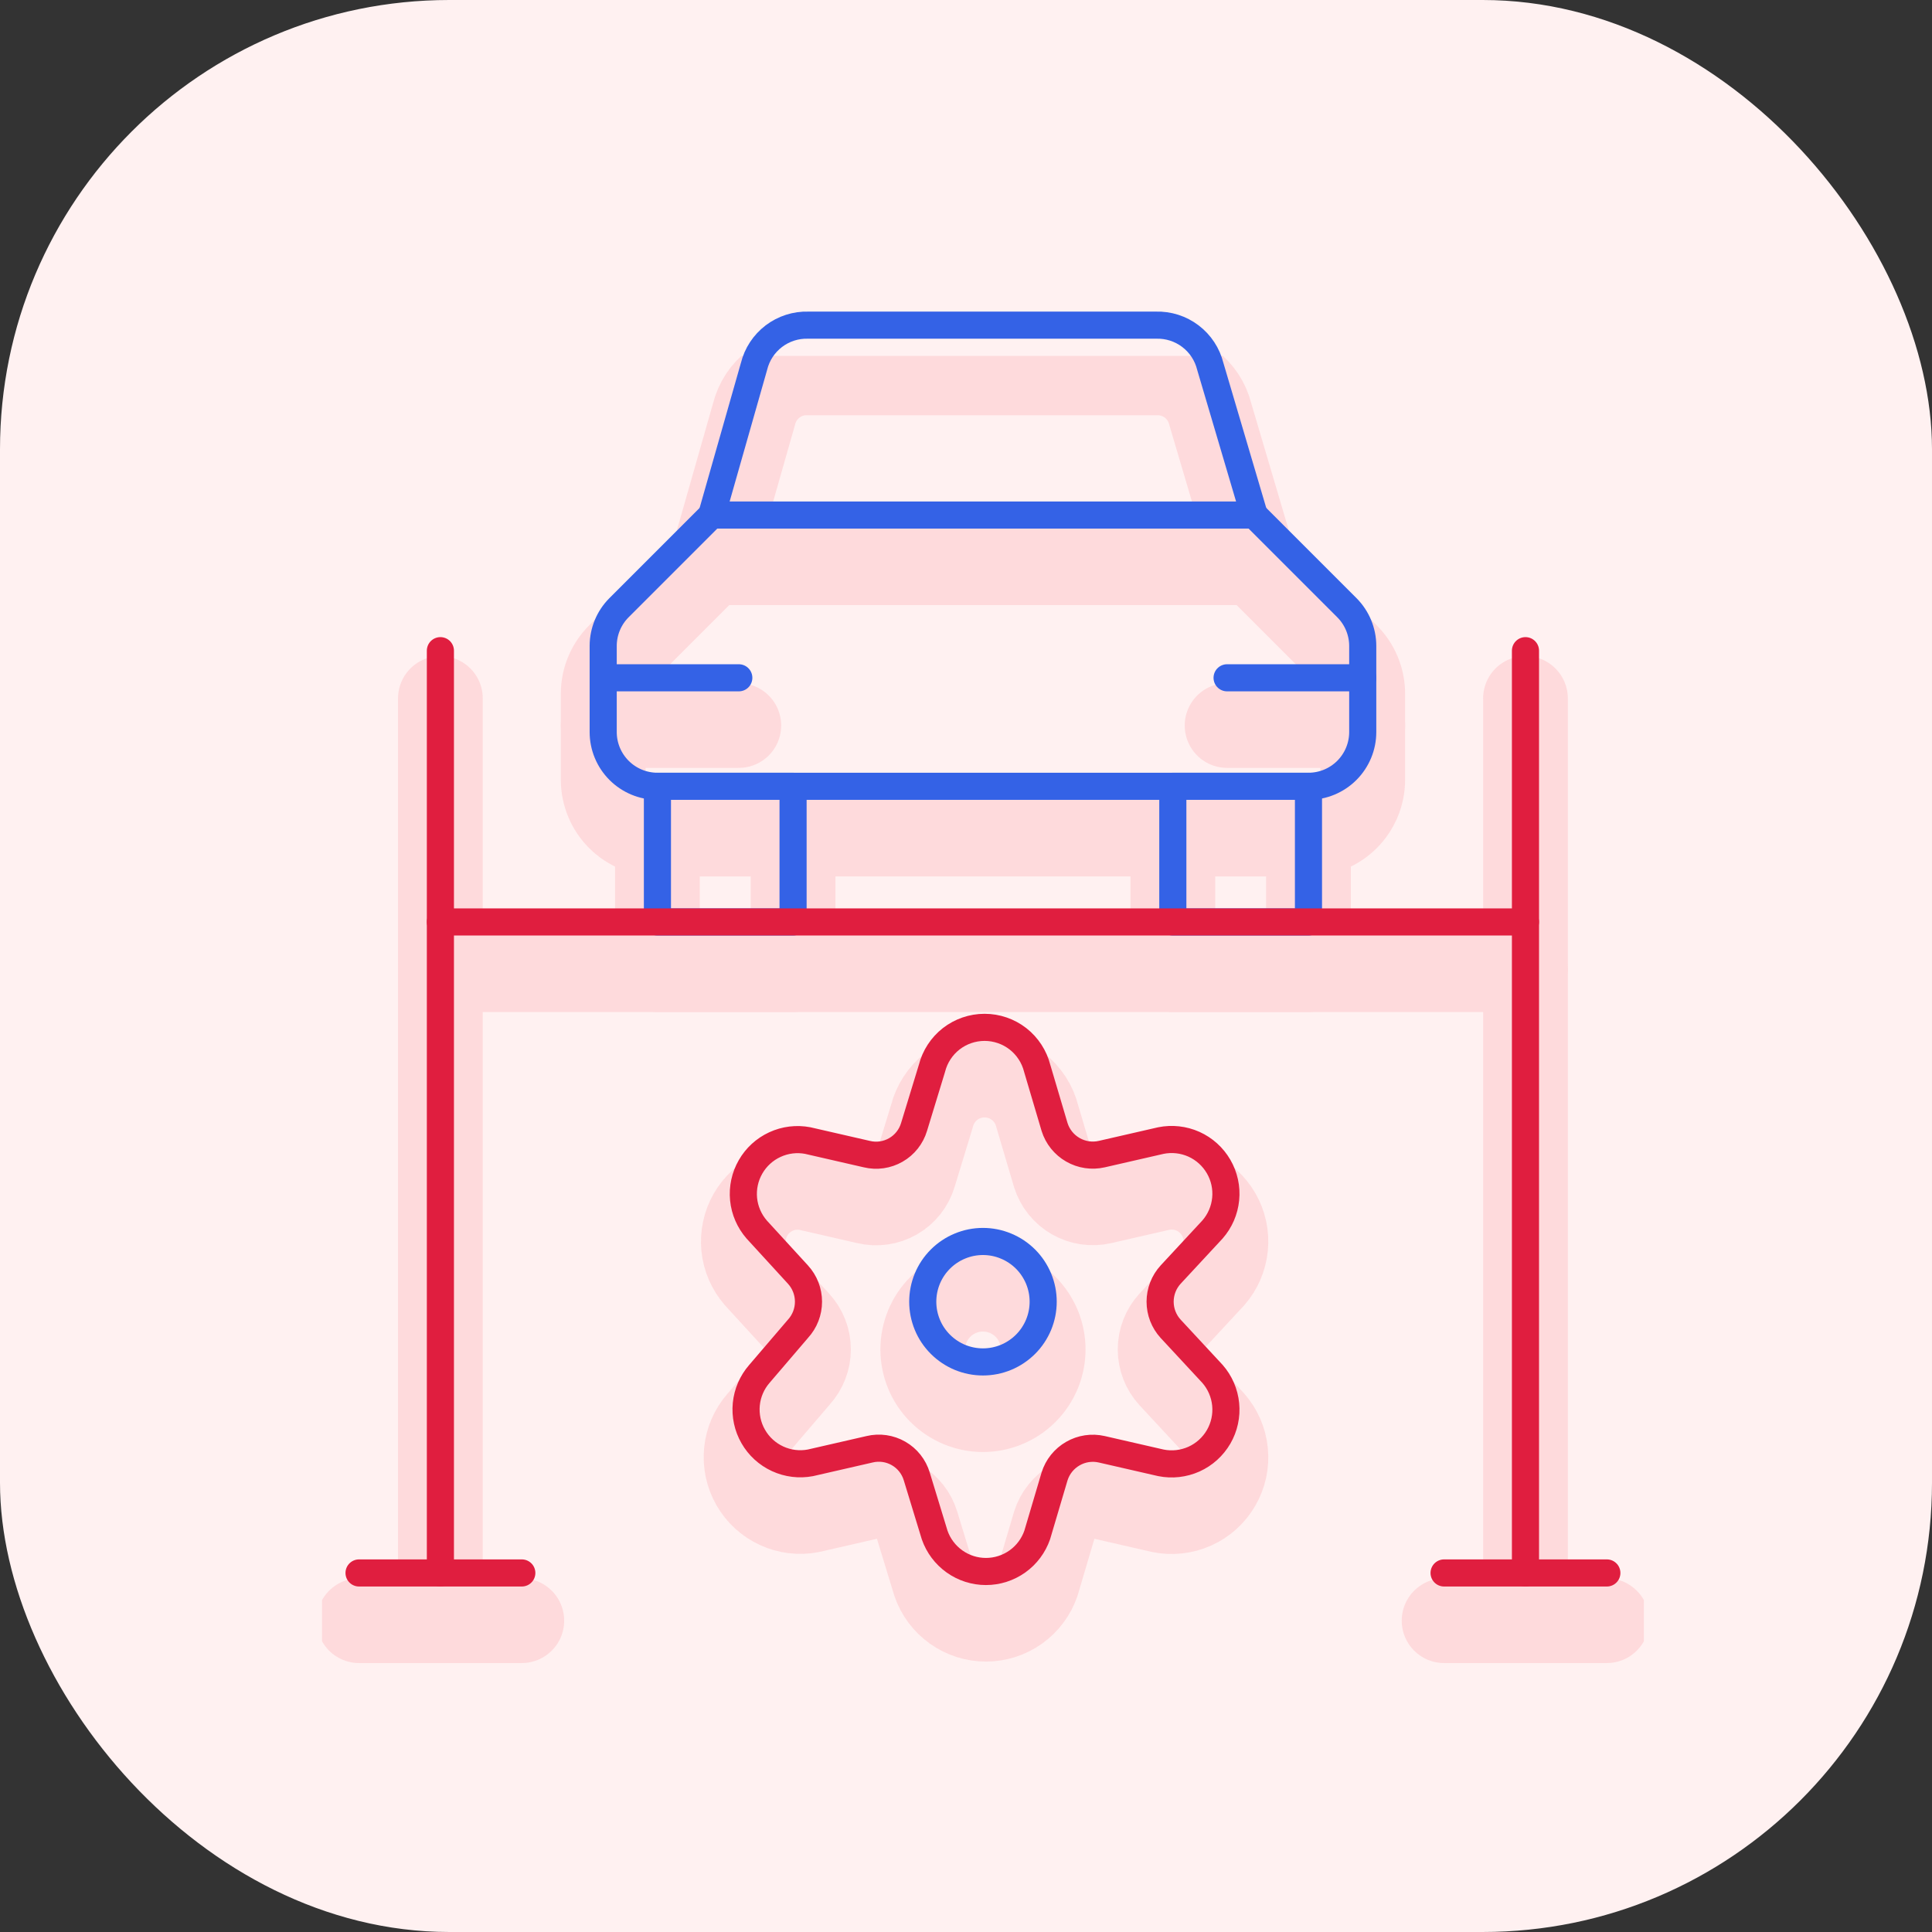
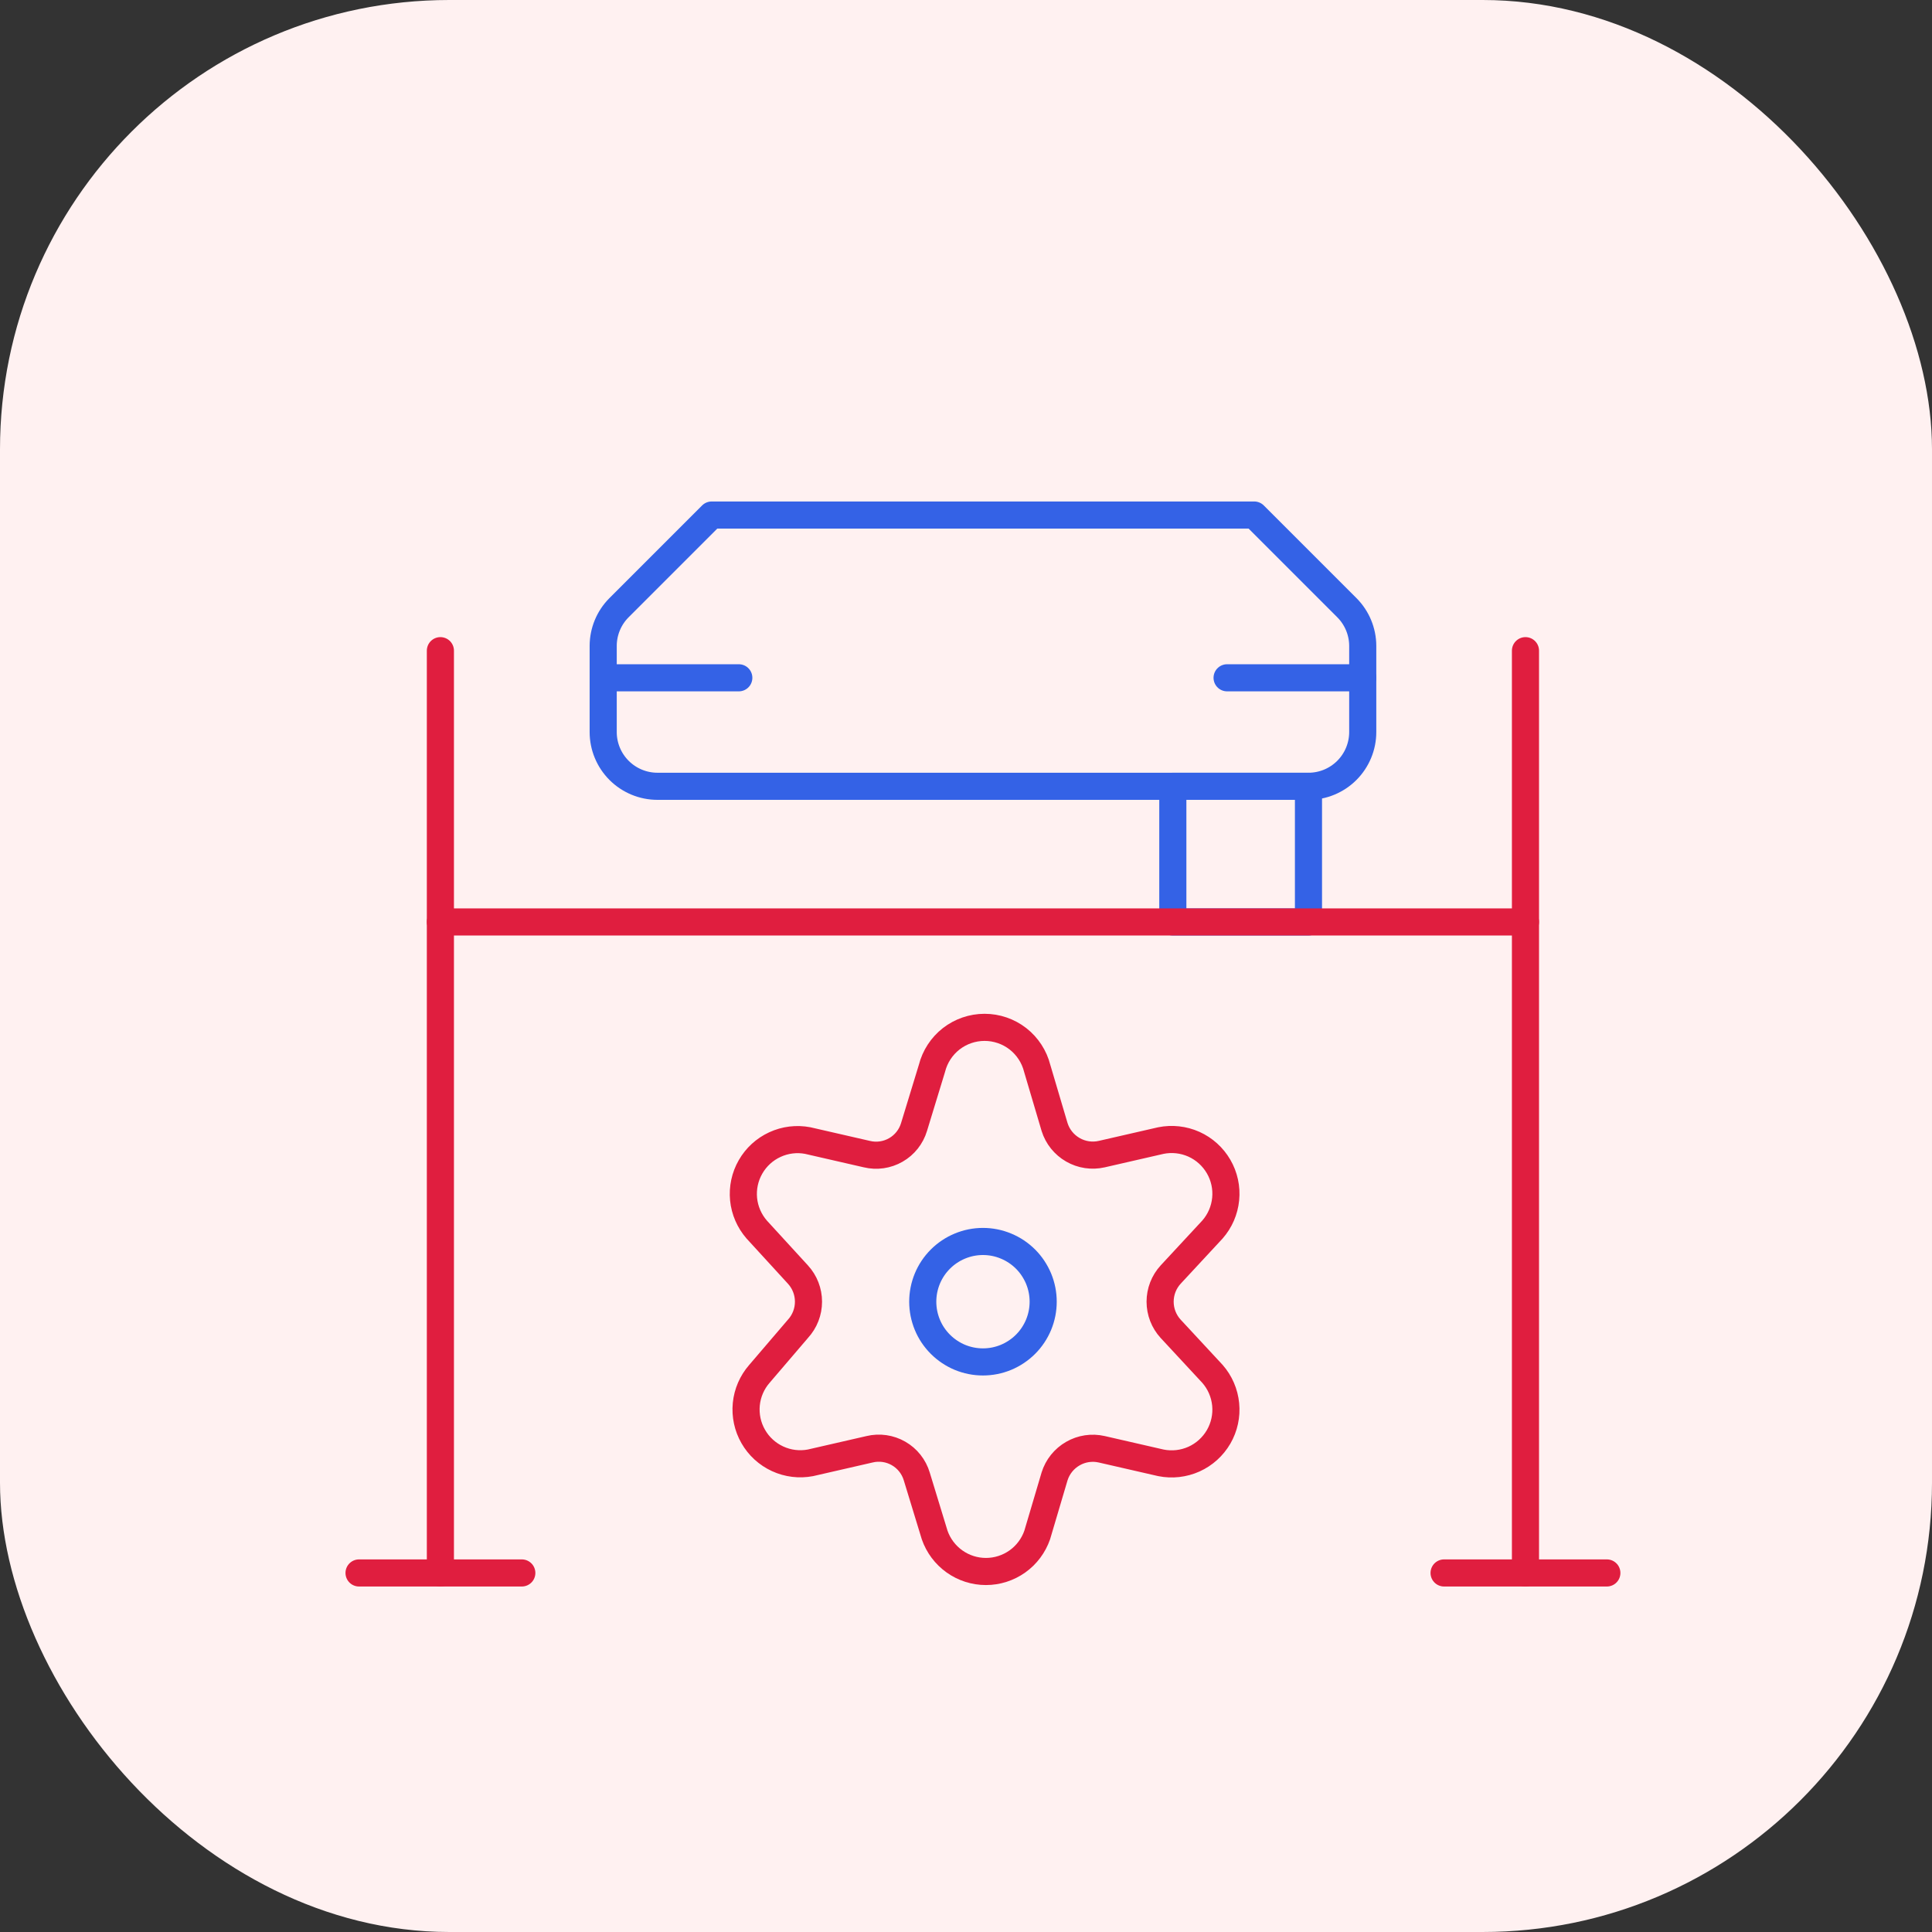
<svg xmlns="http://www.w3.org/2000/svg" width="57" height="57" viewBox="0 0 57 57" fill="none">
  <rect x="0" y="0" width="57" height="57" fill="#333333" stroke="none" />
  <rect width="57" height="57" rx="13.256" fill="#FFF1F1" />
  <g opacity="0.3" clip-path="url(#clip0_553_7536)">
    <path d="M19.396 24.606H23.398V28.608H19.396V24.606Z" stroke="#FDA4AB" stroke-width="2.5" stroke-linecap="round" stroke-linejoin="round" />
    <path d="M34.602 24.606H38.604V28.608H34.602V24.606Z" stroke="#FDA4AB" stroke-width="2.5" stroke-linecap="round" stroke-linejoin="round" />
-     <path d="M38.604 24.606C39.029 24.606 39.436 24.437 39.736 24.137C40.036 23.837 40.205 23.43 40.205 23.005V20.46C40.203 20.04 40.036 19.638 39.74 19.34L37.003 16.603H20.997L18.26 19.34C17.964 19.638 17.798 20.04 17.796 20.46V23.005C17.796 23.43 17.965 23.837 18.265 24.137C18.565 24.437 18.972 24.606 19.396 24.606H38.604Z" stroke="#FDA4AB" stroke-width="2.5" stroke-linecap="round" stroke-linejoin="round" />
+     <path d="M38.604 24.606C39.029 24.606 39.436 24.437 39.736 24.137C40.036 23.837 40.205 23.43 40.205 23.005V20.46C40.203 20.04 40.036 19.638 39.74 19.34L37.003 16.603H20.997L18.26 19.34C17.964 19.638 17.798 20.04 17.796 20.46C17.796 23.43 17.965 23.837 18.265 24.137C18.565 24.437 18.972 24.606 19.396 24.606H38.604Z" stroke="#FDA4AB" stroke-width="2.5" stroke-linecap="round" stroke-linejoin="round" />
    <path d="M37.003 16.603L35.707 12.217C35.619 11.862 35.413 11.548 35.121 11.326C34.83 11.105 34.472 10.99 34.106 11.001H23.846C23.48 10.99 23.122 11.105 22.831 11.326C22.54 11.548 22.333 11.862 22.246 12.217L20.997 16.603" stroke="#FDA4AB" stroke-width="2.5" stroke-linecap="round" stroke-linejoin="round" />
-     <path d="M17.796 21.405H21.797" stroke="#FDA4AB" stroke-width="2.5" stroke-linecap="round" stroke-linejoin="round" />
    <path d="M36.203 21.405H40.205" stroke="#FDA4AB" stroke-width="2.5" stroke-linecap="round" stroke-linejoin="round" />
    <path d="M27.224 39.812C27.224 40.045 27.27 40.276 27.359 40.492C27.448 40.708 27.579 40.903 27.744 41.068C27.909 41.233 28.105 41.364 28.32 41.453C28.536 41.543 28.767 41.589 29 41.589C29.234 41.589 29.465 41.543 29.68 41.453C29.896 41.364 30.092 41.233 30.257 41.068C30.422 40.903 30.552 40.708 30.642 40.492C30.731 40.276 30.777 40.045 30.777 39.812C30.777 39.579 30.731 39.348 30.642 39.132C30.552 38.917 30.422 38.721 30.257 38.556C30.092 38.391 29.896 38.26 29.68 38.171C29.465 38.081 29.234 38.035 29 38.035C28.767 38.035 28.536 38.081 28.32 38.171C28.105 38.26 27.909 38.391 27.744 38.556C27.579 38.721 27.448 38.917 27.359 39.132C27.27 39.348 27.224 39.579 27.224 39.812Z" stroke="#FDA4AB" stroke-width="2.5" stroke-linecap="round" stroke-linejoin="round" />
    <path d="M30.601 32.929L31.113 34.658C31.202 34.942 31.395 35.182 31.653 35.33C31.911 35.478 32.215 35.524 32.505 35.458L34.25 35.058C34.578 34.992 34.919 35.03 35.225 35.167C35.531 35.305 35.785 35.535 35.953 35.825C36.121 36.114 36.194 36.45 36.161 36.783C36.128 37.117 35.992 37.431 35.771 37.683L34.538 39.012C34.338 39.23 34.227 39.516 34.227 39.812C34.227 40.108 34.338 40.394 34.538 40.612L35.771 41.941C35.992 42.193 36.128 42.507 36.161 42.841C36.194 43.174 36.121 43.51 35.953 43.799C35.785 44.089 35.531 44.319 35.225 44.457C34.919 44.594 34.578 44.632 34.25 44.566L32.505 44.166C32.215 44.1 31.911 44.145 31.653 44.294C31.395 44.442 31.202 44.682 31.113 44.966L30.601 46.695C30.492 47.009 30.288 47.282 30.017 47.475C29.745 47.668 29.421 47.772 29.088 47.772C28.755 47.772 28.431 47.668 28.16 47.475C27.889 47.282 27.684 47.009 27.575 46.695L27.047 44.966C26.961 44.68 26.769 44.438 26.51 44.289C26.251 44.14 25.945 44.096 25.655 44.166L23.91 44.566C23.583 44.628 23.245 44.587 22.942 44.447C22.64 44.308 22.388 44.078 22.223 43.789C22.057 43.5 21.986 43.167 22.018 42.836C22.051 42.505 22.186 42.192 22.405 41.941L23.542 40.612C23.742 40.394 23.853 40.108 23.853 39.812C23.853 39.516 23.742 39.23 23.542 39.012L22.325 37.683C22.107 37.432 21.971 37.119 21.938 36.788C21.906 36.457 21.977 36.123 22.143 35.835C22.308 35.546 22.56 35.316 22.862 35.177C23.165 35.037 23.503 34.996 23.83 35.058L25.575 35.458C25.865 35.528 26.171 35.484 26.43 35.335C26.689 35.187 26.881 34.944 26.967 34.658L27.495 32.929C27.582 32.583 27.782 32.276 28.063 32.056C28.345 31.837 28.691 31.718 29.048 31.718C29.405 31.718 29.751 31.837 30.033 32.056C30.314 32.276 30.514 32.583 30.601 32.929Z" stroke="#FDA4AB" stroke-width="2.5" stroke-linecap="round" stroke-linejoin="round" />
    <path d="M10.593 47.815H15.395" stroke="#FDA4AB" stroke-width="2.5" stroke-linecap="round" stroke-linejoin="round" />
    <path d="M42.605 47.815H47.407" stroke="#FDA4AB" stroke-width="2.5" stroke-linecap="round" stroke-linejoin="round" />
    <path d="M12.993 28.608H45.006" stroke="#FDA4AB" stroke-width="2.5" stroke-linecap="round" stroke-linejoin="round" />
    <path d="M45.006 47.815V20.605" stroke="#FDA4AB" stroke-width="2.5" stroke-linecap="round" stroke-linejoin="round" />
    <path d="M12.993 47.815V20.605" stroke="#FDA4AB" stroke-width="2.5" stroke-linecap="round" stroke-linejoin="round" />
  </g>
-   <path d="M19.396 23.198H23.398V27.2H19.396V23.198Z" stroke="#3462E6" stroke-width="0.8" stroke-miterlimit="10" stroke-linecap="round" stroke-linejoin="round" />
  <path d="M34.602 23.198H38.604V27.2H34.602V23.198Z" stroke="#3462E6" stroke-width="0.8" stroke-miterlimit="10" stroke-linecap="round" stroke-linejoin="round" />
  <path d="M38.604 23.198C39.029 23.198 39.436 23.029 39.736 22.729C40.036 22.429 40.205 22.022 40.205 21.597V19.052C40.203 18.632 40.036 18.23 39.74 17.932L37.003 15.195H20.997L18.26 17.932C17.964 18.23 17.798 18.632 17.796 19.052V21.597C17.796 22.022 17.965 22.429 18.265 22.729C18.565 23.029 18.972 23.198 19.396 23.198H38.604Z" stroke="#3462E6" stroke-width="0.8" stroke-miterlimit="10" stroke-linecap="round" stroke-linejoin="round" />
-   <path d="M37.003 15.195L35.707 10.809C35.619 10.454 35.413 10.14 35.121 9.918C34.83 9.697 34.472 9.582 34.106 9.593H23.846C23.48 9.582 23.122 9.697 22.831 9.918C22.54 10.14 22.333 10.454 22.246 10.809L20.997 15.195" stroke="#3462E6" stroke-width="0.8" stroke-miterlimit="10" stroke-linecap="round" stroke-linejoin="round" />
  <path d="M17.796 19.997H21.797" stroke="#3462E6" stroke-width="0.8" stroke-miterlimit="10" stroke-linecap="round" stroke-linejoin="round" />
  <path d="M36.203 19.997H40.205" stroke="#3462E6" stroke-width="0.8" stroke-miterlimit="10" stroke-linecap="round" stroke-linejoin="round" />
  <path d="M27.224 38.404C27.224 38.638 27.27 38.868 27.359 39.084C27.448 39.3 27.579 39.495 27.744 39.66C27.909 39.825 28.105 39.956 28.32 40.046C28.536 40.135 28.767 40.181 29 40.181C29.234 40.181 29.465 40.135 29.68 40.046C29.896 39.956 30.092 39.825 30.257 39.66C30.422 39.495 30.552 39.3 30.642 39.084C30.731 38.868 30.777 38.638 30.777 38.404C30.777 38.171 30.731 37.94 30.642 37.724C30.552 37.509 30.422 37.313 30.257 37.148C30.092 36.983 29.896 36.852 29.68 36.763C29.465 36.673 29.234 36.627 29 36.627C28.767 36.627 28.536 36.673 28.32 36.763C28.105 36.852 27.909 36.983 27.744 37.148C27.579 37.313 27.448 37.509 27.359 37.724C27.27 37.94 27.224 38.171 27.224 38.404Z" stroke="#3462E6" stroke-width="0.8" stroke-miterlimit="10" stroke-linecap="round" stroke-linejoin="round" />
  <path d="M30.601 31.521L31.113 33.25C31.202 33.534 31.395 33.774 31.653 33.922C31.911 34.071 32.215 34.116 32.505 34.05L34.25 33.65C34.578 33.584 34.919 33.622 35.225 33.759C35.531 33.897 35.785 34.127 35.953 34.417C36.121 34.706 36.194 35.042 36.161 35.375C36.128 35.709 35.992 36.023 35.771 36.275L34.538 37.604C34.338 37.822 34.227 38.108 34.227 38.404C34.227 38.7 34.338 38.986 34.538 39.204L35.771 40.533C35.992 40.785 36.128 41.099 36.161 41.433C36.194 41.766 36.121 42.102 35.953 42.392C35.785 42.681 35.531 42.911 35.225 43.049C34.919 43.186 34.578 43.224 34.25 43.158L32.505 42.758C32.215 42.692 31.911 42.737 31.653 42.886C31.395 43.034 31.202 43.274 31.113 43.558L30.601 45.287C30.492 45.601 30.288 45.874 30.017 46.067C29.745 46.26 29.421 46.364 29.088 46.364C28.755 46.364 28.431 46.26 28.16 46.067C27.889 45.874 27.684 45.601 27.575 45.287L27.047 43.558C26.961 43.272 26.769 43.029 26.51 42.881C26.251 42.732 25.945 42.688 25.655 42.758L23.91 43.158C23.583 43.22 23.245 43.179 22.942 43.039C22.64 42.9 22.388 42.67 22.223 42.381C22.057 42.093 21.986 41.759 22.018 41.428C22.051 41.096 22.186 40.784 22.405 40.533L23.542 39.204C23.742 38.986 23.853 38.7 23.853 38.404C23.853 38.108 23.742 37.822 23.542 37.604L22.325 36.275C22.107 36.024 21.971 35.712 21.938 35.38C21.906 35.049 21.977 34.716 22.143 34.427C22.308 34.138 22.56 33.908 22.862 33.769C23.165 33.629 23.503 33.588 23.83 33.65L25.575 34.05C25.865 34.12 26.171 34.076 26.43 33.927C26.689 33.779 26.881 33.536 26.967 33.25L27.495 31.521C27.582 31.175 27.782 30.868 28.063 30.648C28.345 30.429 28.691 30.31 29.048 30.31C29.405 30.31 29.751 30.429 30.033 30.648C30.314 30.868 30.514 31.175 30.601 31.521Z" stroke="#E01E3F" stroke-width="0.8" stroke-miterlimit="10" stroke-linecap="round" stroke-linejoin="round" />
  <path d="M10.593 46.407H15.395" stroke="#E01E3F" stroke-width="0.8" stroke-miterlimit="10" stroke-linecap="round" stroke-linejoin="round" />
  <path d="M42.605 46.407H47.407" stroke="#E01E3F" stroke-width="0.8" stroke-miterlimit="10" stroke-linecap="round" stroke-linejoin="round" />
  <path d="M12.993 27.2H45.006" stroke="#E01E3F" stroke-width="0.8" stroke-miterlimit="10" stroke-linecap="round" stroke-linejoin="round" />
  <path d="M45.006 46.407V19.197" stroke="#E01E3F" stroke-width="0.8" stroke-miterlimit="10" stroke-linecap="round" stroke-linejoin="round" />
  <path d="M12.993 46.407V19.197" stroke="#E01E3F" stroke-width="0.8" stroke-miterlimit="10" stroke-linecap="round" stroke-linejoin="round" />
  <defs>
    <clipPath id="clip0_553_7536">
-       <rect width="39" height="39" fill="white" transform="translate(9.5 10.5)" />
-     </clipPath>
+       </clipPath>
  </defs>
</svg>